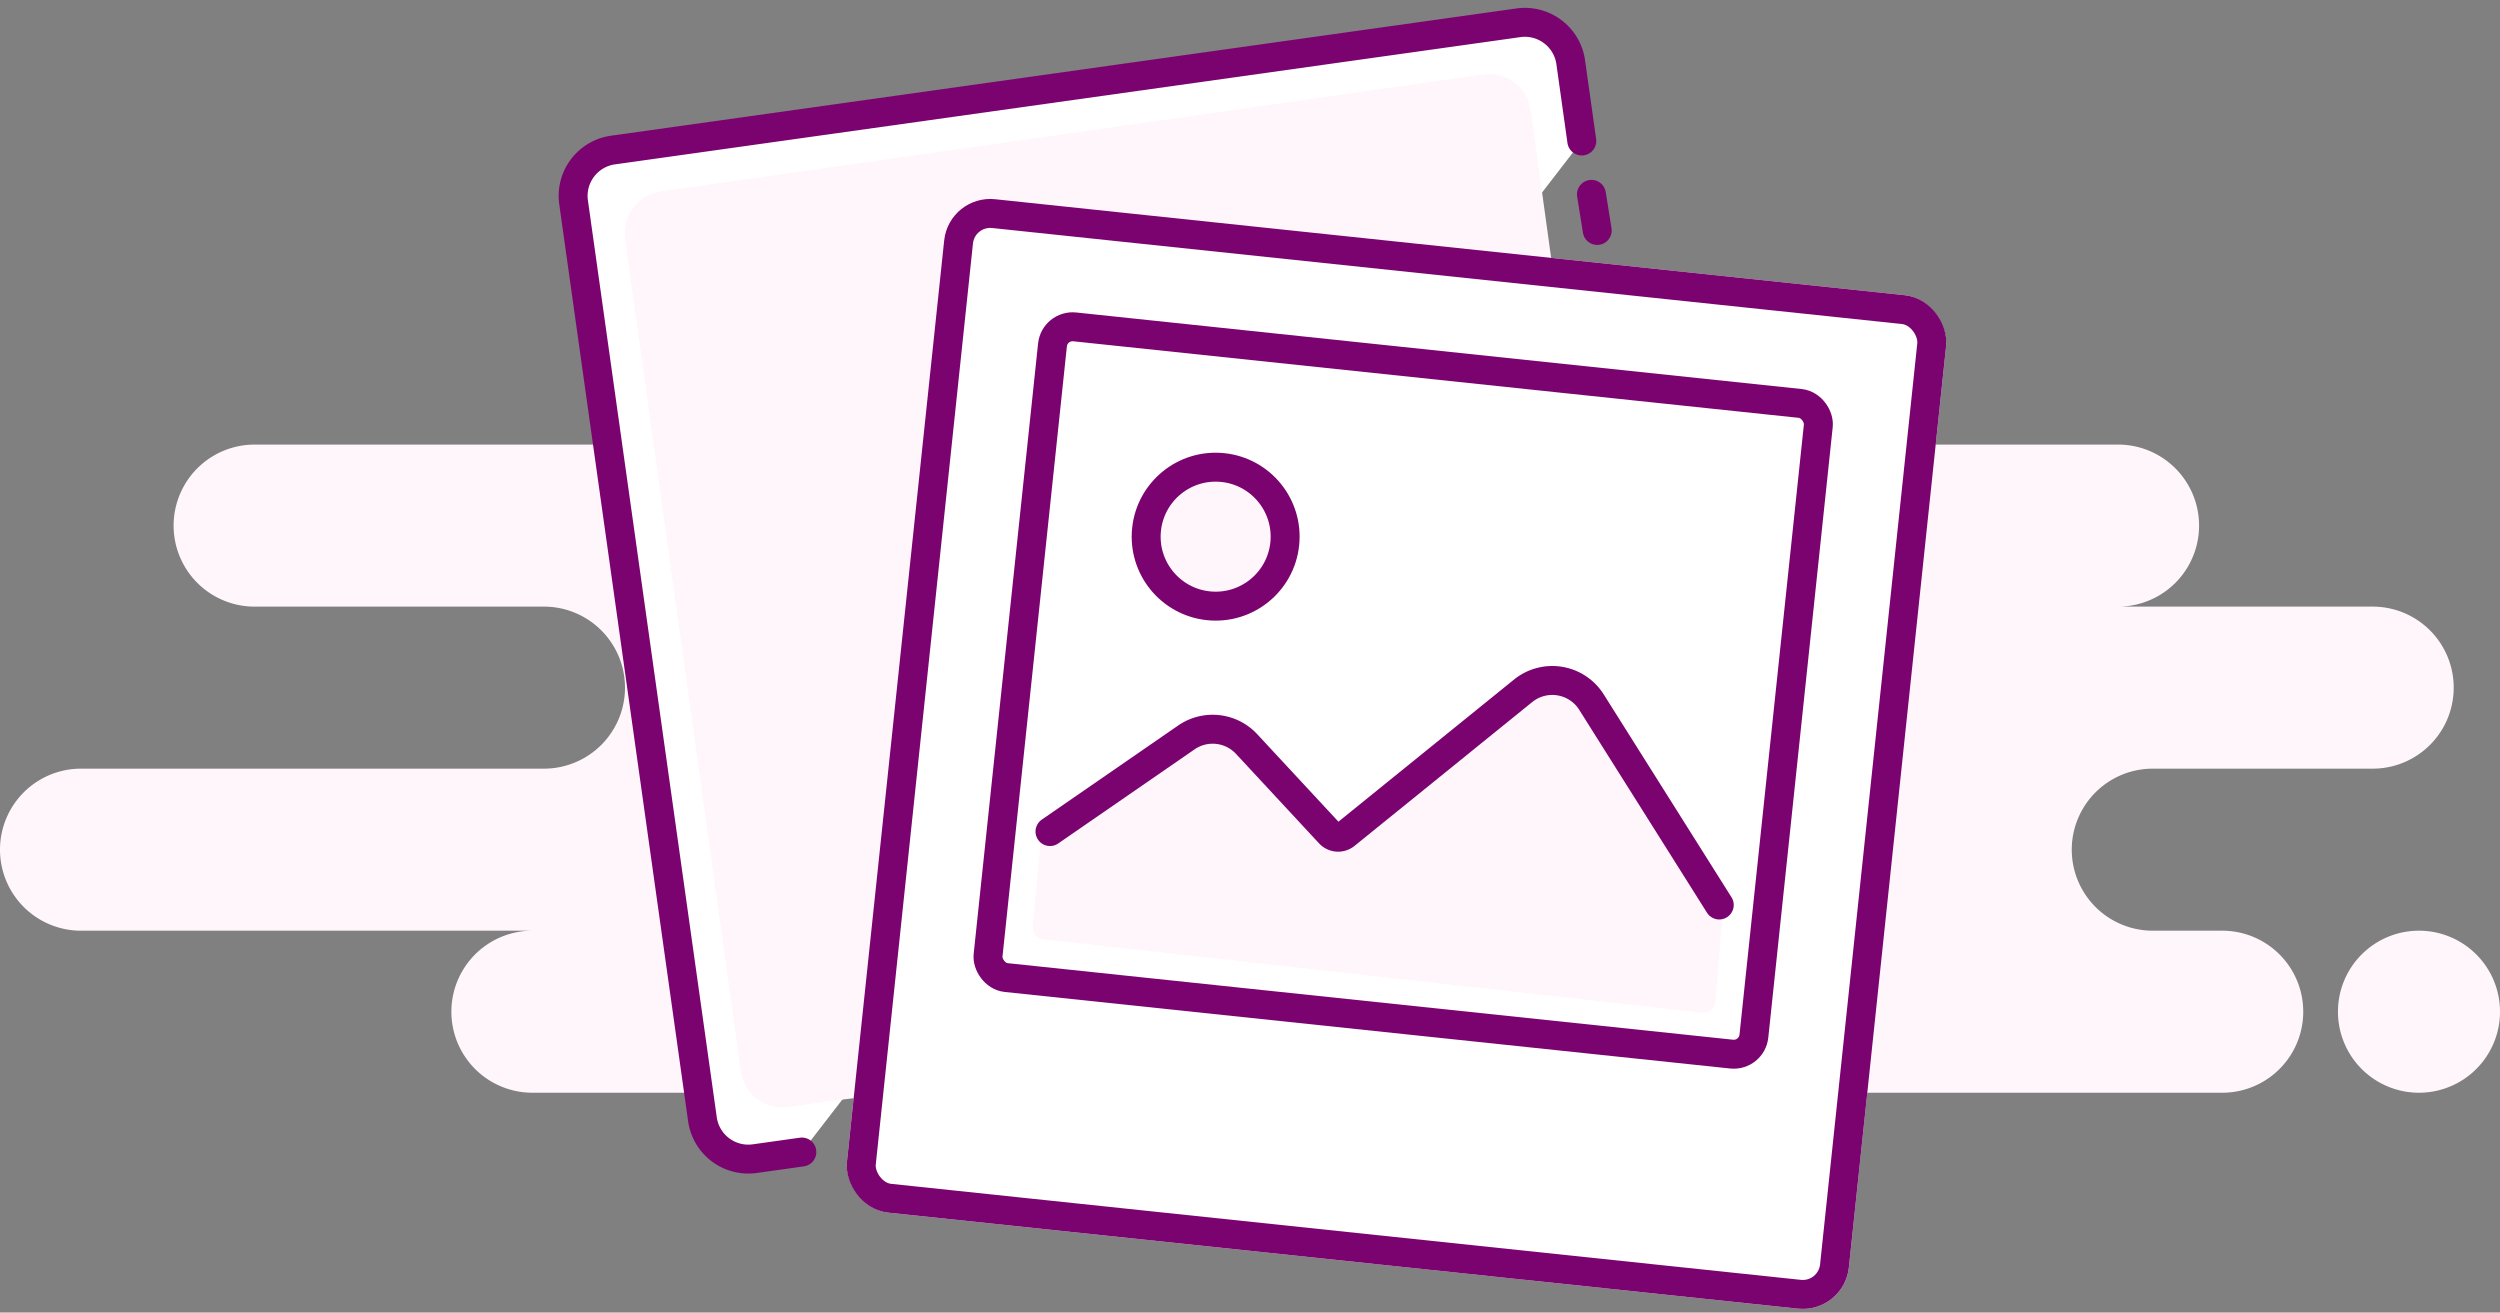
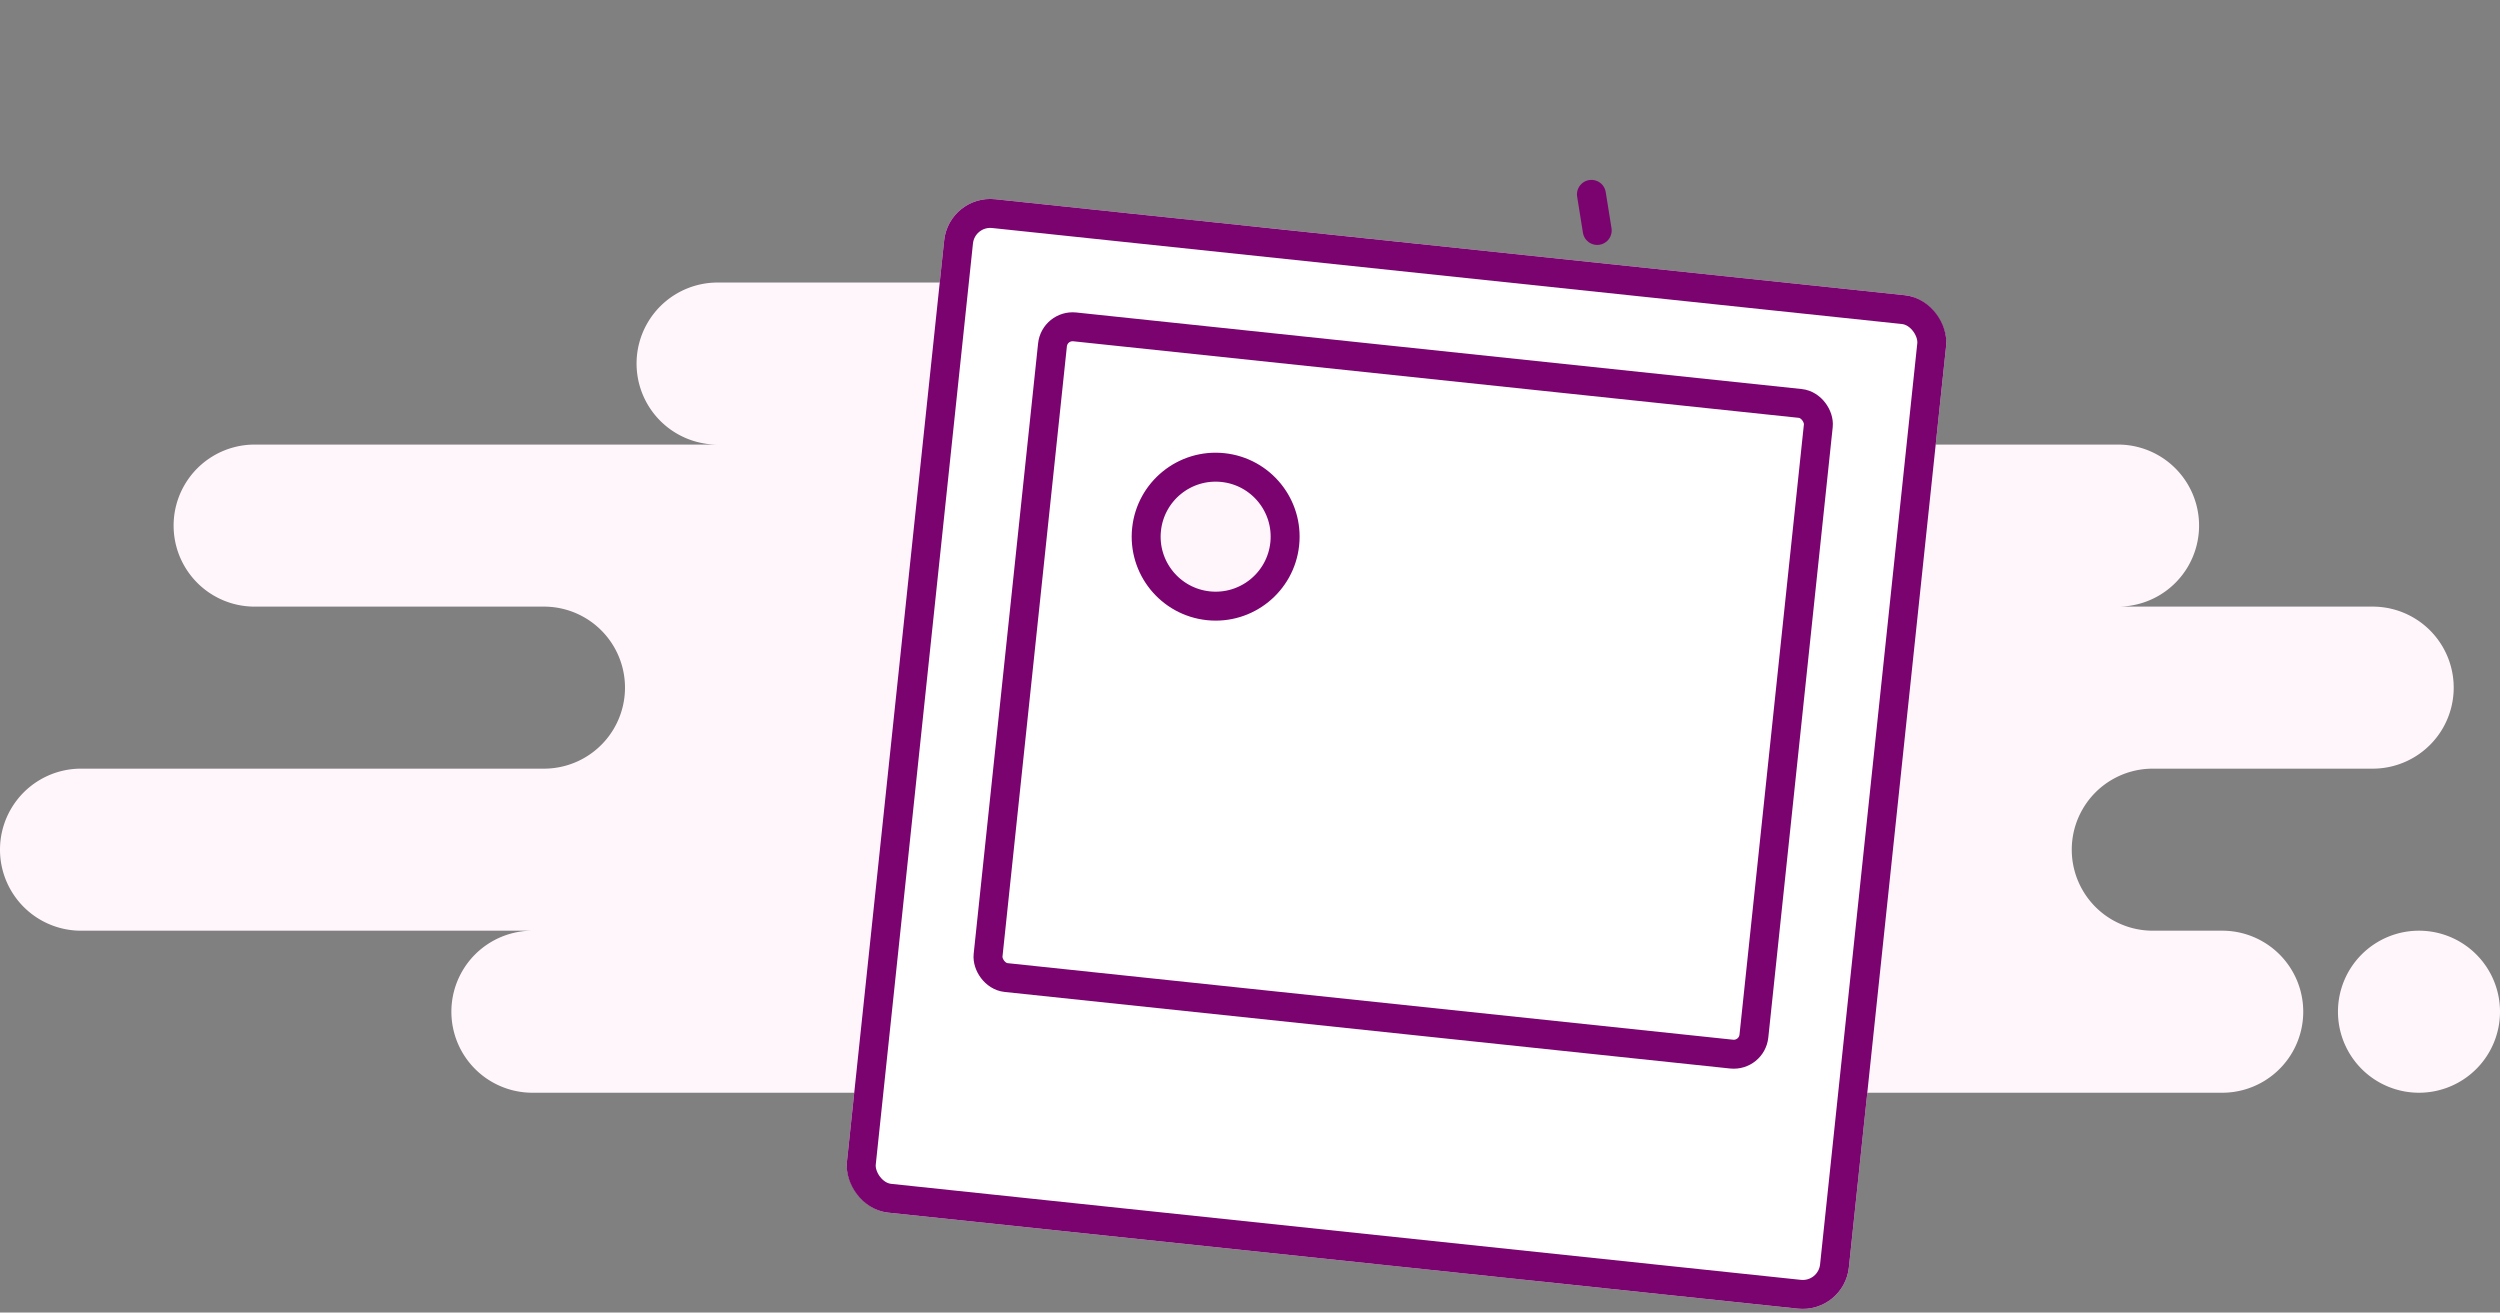
<svg xmlns="http://www.w3.org/2000/svg" width="216" height="113.403" viewBox="0 0 216 113.403">
  <rect x="0" y="0" width="216" height="113.403" fill="#808080" stroke="none" />
  <g id="NoImages" transform="translate(0 1.412)">
    <path id="Background" d="M202,63a7,7,0,1,1,7,7A7,7,0,0,1,202,63Zm-62,7a7.037,7.037,0,0,1-1.5-.161A7.043,7.043,0,0,1,137,70H46a7,7,0,1,1,0-14H7A7,7,0,1,1,7,42H47a7,7,0,0,0,0-14H22a7,7,0,0,1,0-14H62A7,7,0,1,1,62,0h57a7,7,0,0,1,0,14h64a7,7,0,1,1,0,14h22a7,7,0,1,1,0,14H186a7,7,0,1,0,0,14h6a7,7,0,0,1,0,14Z" transform="translate(0 23)" fill="#fff6fc" />
    <g id="Photo2" transform="translate(48.983 -0.013)">
-       <path id="Rectangle" d="M78.89,0H83a4,4,0,0,1,4,4V84a4,4,0,0,1-4,4H4a4,4,0,0,1-4-4s0-5.115,0-6.875" transform="translate(98.418 87.157) rotate(172)" fill="#fff" />
-       <path id="Rectangle-2" data-name="Rectangle" d="M17.823,88.725l-3.7.525a3.618,3.618,0,0,1-4.1-3.085l-10-71.925a3.646,3.646,0,0,1,3.1-4.107L74.17.037a3.618,3.618,0,0,1,4.1,3.085L79.125,9.3q.07.5,9.206,66.6a4.038,4.038,0,0,1-3.408,4.566l-.071.009Z" transform="translate(5 5)" fill="#fff6fc" />
-       <path id="Rectangle-3" data-name="Rectangle" d="M78.89,0H83a4,4,0,0,1,4,4V84a4,4,0,0,1-4,4H4a4,4,0,0,1-4-4s0-5.115,0-6.875" transform="translate(98.418 87.157) rotate(172)" fill="none" stroke="#7b036f" stroke-linecap="round" stroke-miterlimit="10" stroke-width="2.5" />
      <path id="Line" d="M.25,0l.5,3.12" transform="translate(88.267 15.393)" fill="none" stroke="#7b036f" stroke-linecap="round" stroke-miterlimit="10" stroke-width="2.5" />
    </g>
    <g id="Photo1" transform="translate(72.159 14.686)">
      <g id="Rectangle-4" data-name="Rectangle" transform="matrix(0.995, 0.105, -0.105, 0.995, 9.838, 0.694)" fill="#fff" stroke="#7b036f" stroke-miterlimit="10" stroke-width="2.5">
        <rect width="87" height="88" rx="4" stroke="none" />
        <rect x="1.25" y="1.25" width="84.5" height="85.5" rx="2.75" fill="none" />
      </g>
      <rect id="Rectangle-5" data-name="Rectangle" width="69" height="59" rx="3" transform="matrix(0.995, 0.105, -0.105, 0.995, 17.847, 10.586)" fill="#fff" />
-       <path id="Path_2" data-name="Path 2" d="M2.576,17.776l9.053-7.6a4,4,0,0,1,5.2.051l7.942,6.931a1,1,0,0,0,1.365-.047L40.093,3.15a4,4,0,0,1,5.943.317l11.54,14.309L59.251,20l.167,8.152a1,1,0,0,1-1.006,1.02L1.1,28.837a1,1,0,0,1-.994-.987L0,19.617Z" transform="matrix(0.995, 0.105, -0.105, 0.995, 19.878, 36.245)" fill="#fff6fc" />
      <g id="Rectangle-6" data-name="Rectangle" transform="matrix(0.995, 0.105, -0.105, 0.995, 17.847, 10.586)" fill="none" stroke="#7b036f" stroke-miterlimit="10" stroke-width="2.5">
        <rect width="69" height="59" rx="3" stroke="none" />
        <rect x="1.25" y="1.25" width="66.5" height="56.5" rx="1.75" fill="none" />
      </g>
      <circle id="Oval" cx="6" cy="6" r="6" transform="matrix(0.995, 0.105, -0.105, 0.995, 27.533, 23.67)" fill="#fff6fc" stroke="#7b036f" stroke-miterlimit="10" stroke-width="2.5" />
-       <path id="Path_2-2" data-name="Path 2" d="M0,17.547,10.892,8.2a4,4,0,0,1,5.2.051l7.942,6.931a1,1,0,0,0,1.365-.047L39.356,1.172a4,4,0,0,1,5.943.317l12.839,16.3" transform="matrix(0.995, 0.105, -0.105, 0.995, 20.404, 38.288)" fill="none" stroke="#7b036f" stroke-linecap="round" stroke-miterlimit="10" stroke-width="2.5" />
    </g>
  </g>
</svg>